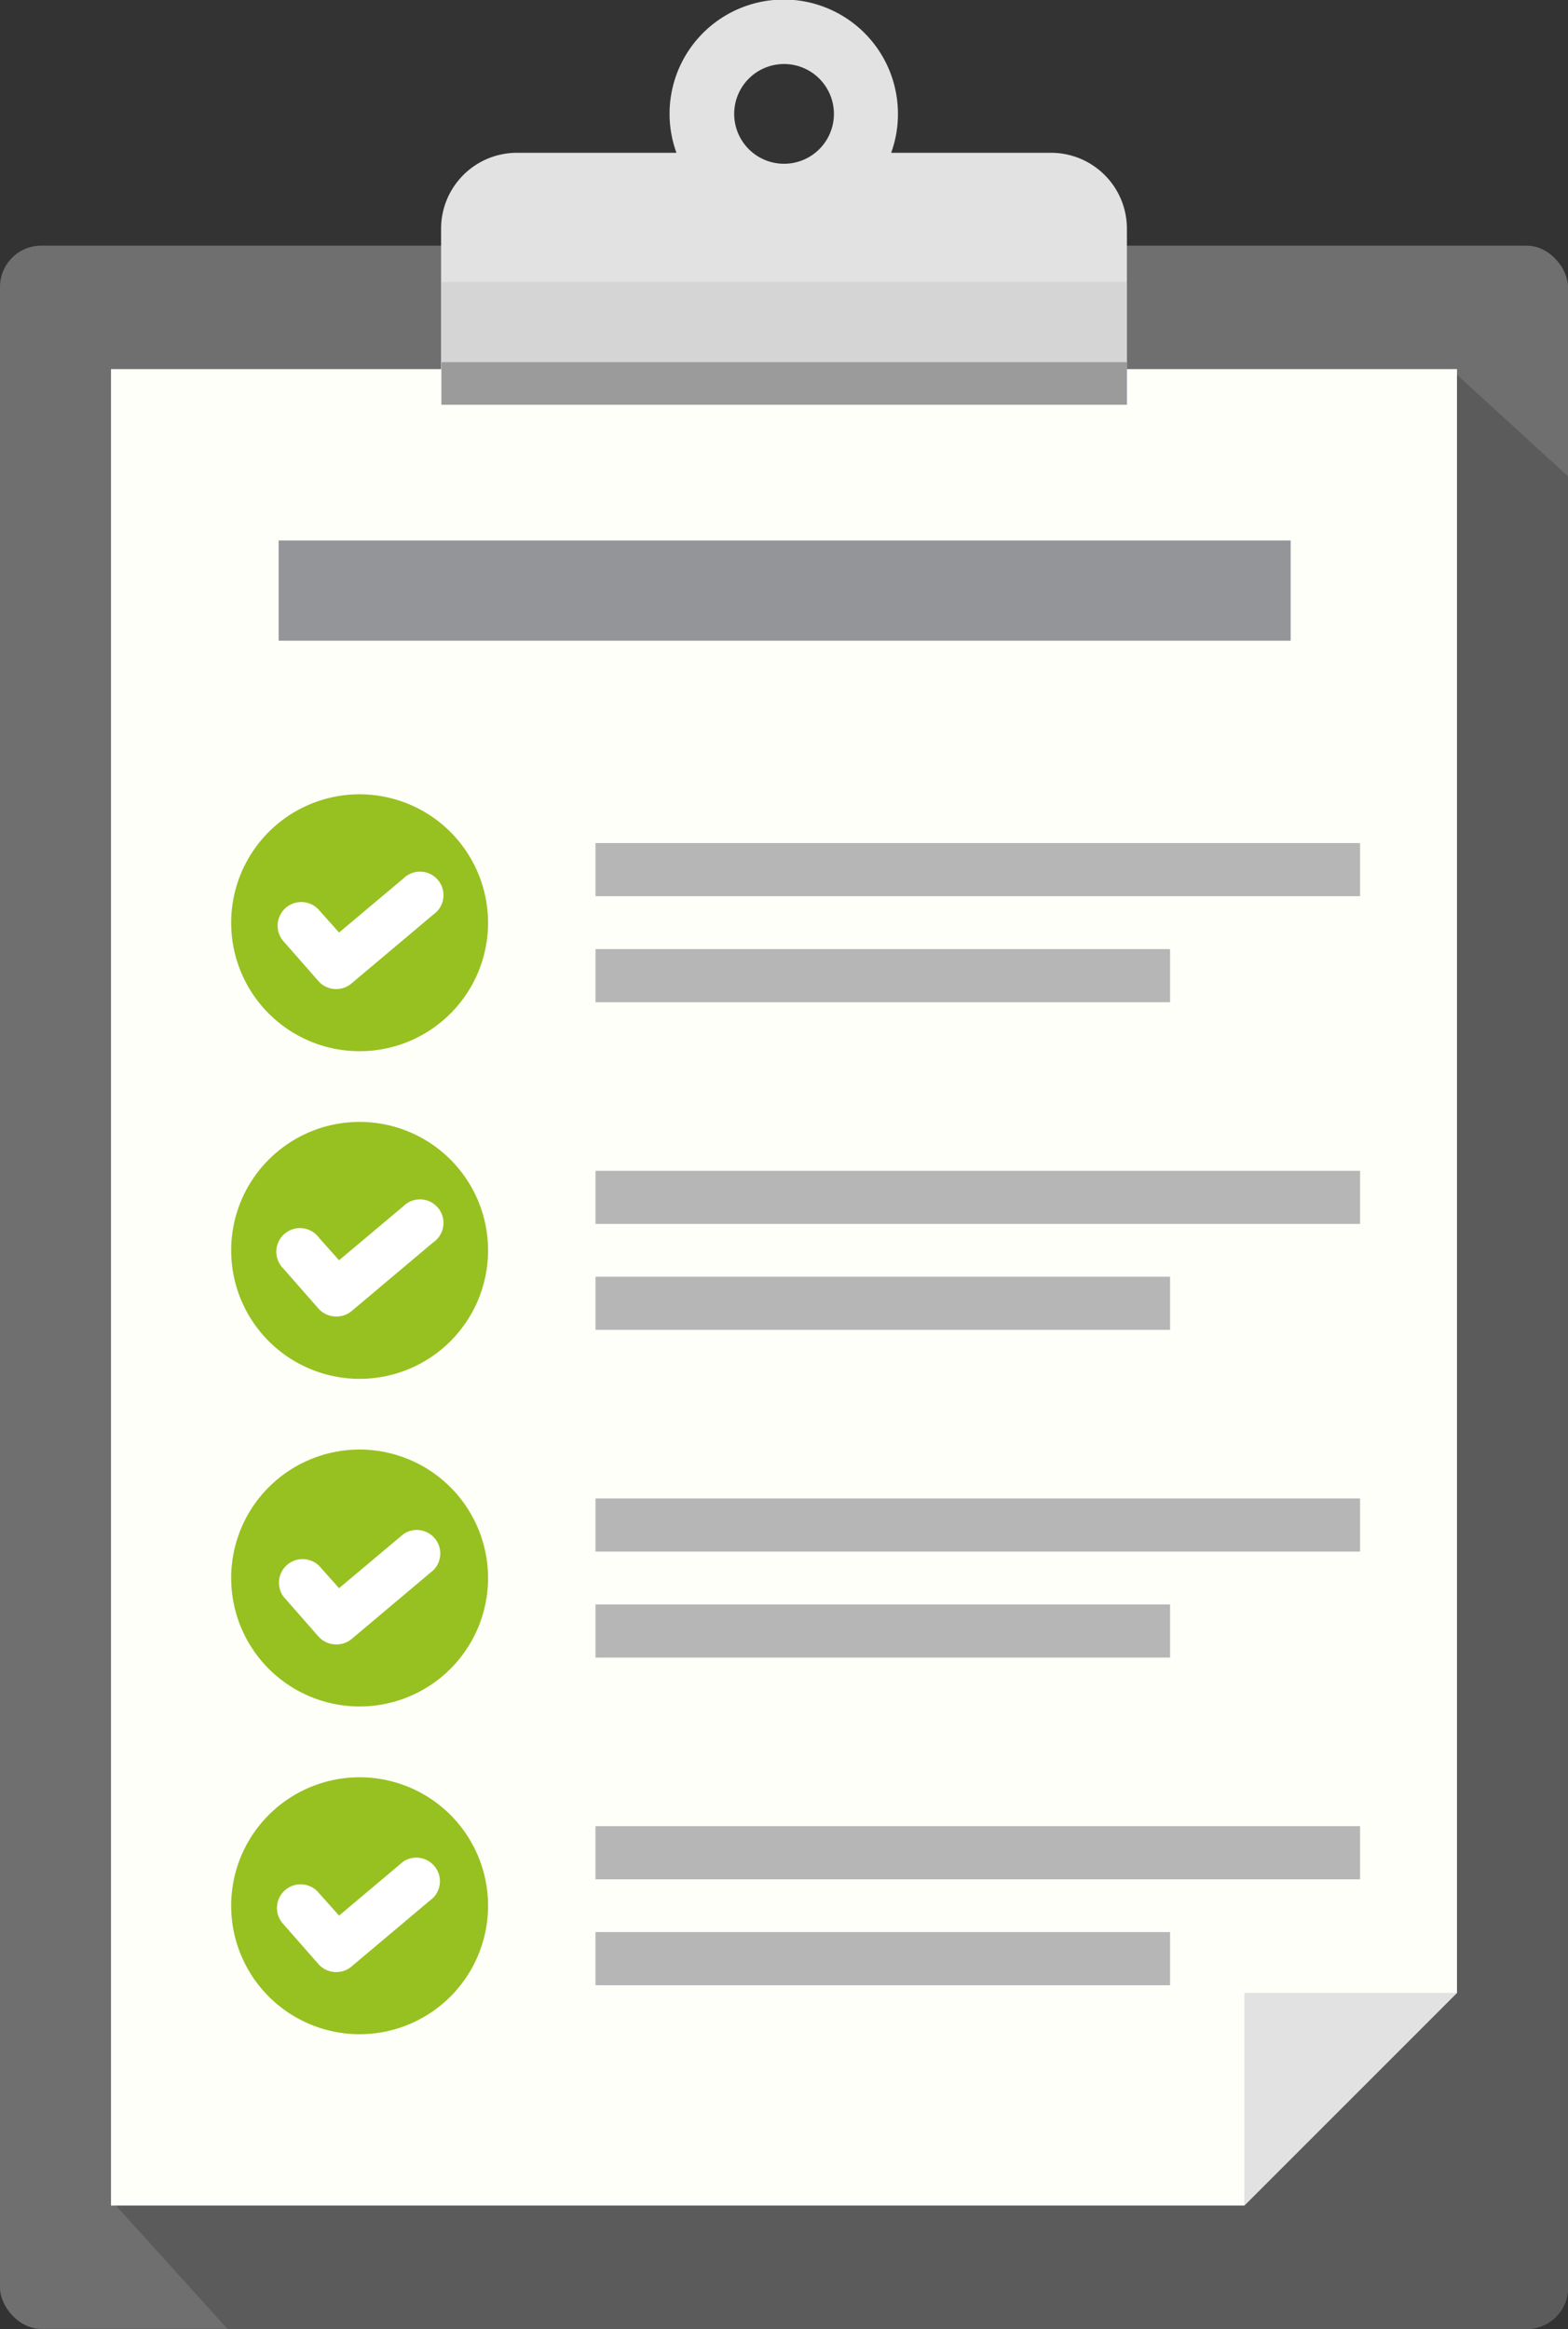
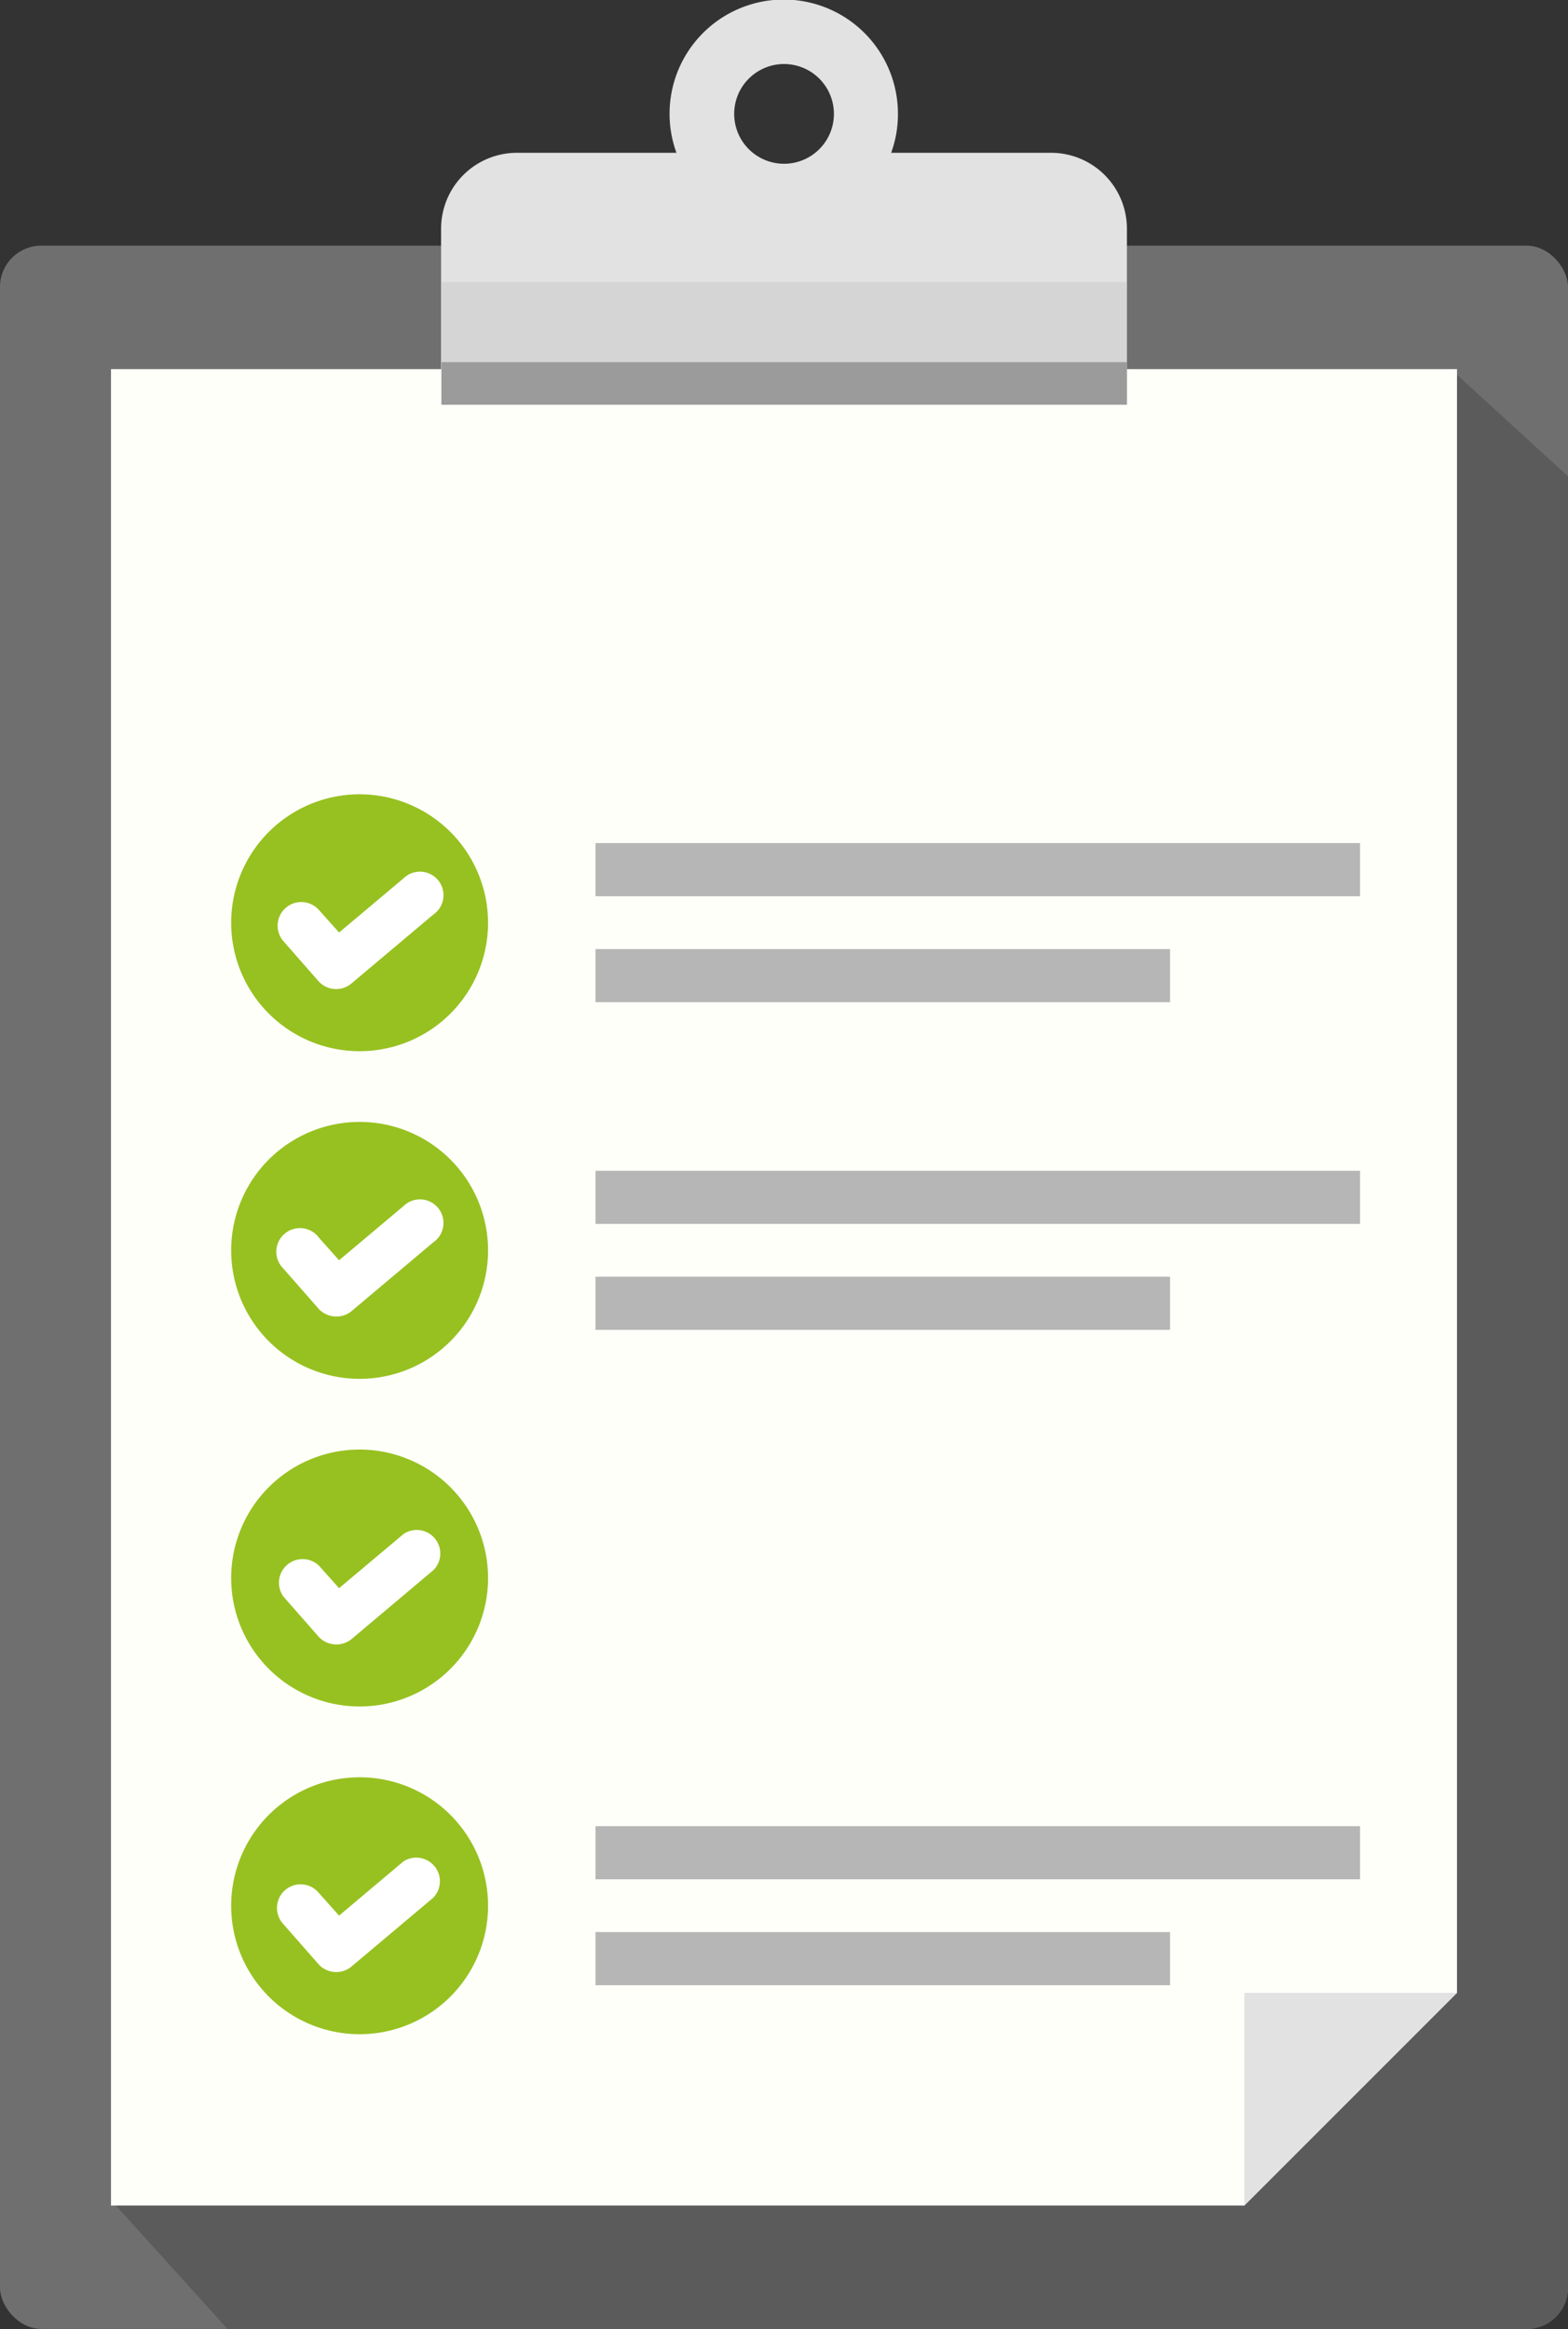
<svg xmlns="http://www.w3.org/2000/svg" viewBox="0 0 157.23 233.52">
  <rect x="0" y="0" width="157.23" height="233.52" fill="#333333" stroke="none" />
  <defs>
    <style>
      .cls-4{fill:#e2e2e2}.cls-9{fill:#b7b6b6}.cls-7{fill:#97c120}.cls-8{fill:#fff}
    </style>
  </defs>
  <g id="Layer_1" data-name="Layer 1">
    <rect width="157.23" height="208.88" y="24.63" fill="#706f6f" rx="4.14" />
    <path fill="#5b5b5b" d="M11.62 221.14l11.2 12.38h130.27a4.14 4.14 0 0 0 4.14-4.15V47.76l-11.61-10.62" />
    <path fill="#fffffa" d="M146.1 37.01H11.13v184.13h113.64l21.33-21.33V37.01z" />
    <path d="M124.77 221.14l21.33-21.33h-21.33v21.33zM105.36 15.32h-16a11.29 11.29 0 0 0 .68-3.87 11.45 11.45 0 1 0-22.21 3.87h-16a7.61 7.61 0 0 0-7.6 7.6v17.66H113V22.92a7.61 7.61 0 0 0-7.64-7.6zm-26.74 1.1a5 5 0 1 1 5-5 5 5 0 0 1-5 5z" class="cls-4" />
    <path fill="#b7b6b6" d="M44.27 28.28v12.3H113v-12.3z" opacity=".3" />
    <path fill="#9b9b9b" d="M44.27 36.31v4.27H113v-4.27z" />
    <path d="M48.94 92.5a12.88 12.88 0 1 1-12.89-12.86A12.89 12.89 0 0 1 48.94 92.5z" class="cls-7" />
    <path d="M33.71 99.17a2.37 2.37 0 0 1-1.78-.8l-3.51-4A2.37 2.37 0 0 1 32 91.26l2 2.24 6.45-5.42a2.36 2.36 0 1 1 3 3.62l-8.21 6.91a2.36 2.36 0 0 1-1.53.56z" class="cls-8" />
    <path d="M59.71 84.53h76.67v5.33H59.71zM59.71 95.16h57.62v5.33H59.71z" class="cls-9" />
    <path d="M48.94 125.36a12.88 12.88 0 1 1-12.89-12.87 12.88 12.88 0 0 1 12.89 12.87z" class="cls-7" />
    <path d="M33.71 132a2.37 2.37 0 0 1-1.78-.8l-3.51-4a2.37 2.37 0 1 1 3.58-3.08l2 2.24 6.45-5.42a2.36 2.36 0 1 1 3 3.62l-8.21 6.91a2.35 2.35 0 0 1-1.53.53z" class="cls-8" />
    <path d="M59.71 117.39h76.67v5.33H59.71zM59.71 128.01h57.62v5.33H59.71z" class="cls-9" />
    <path d="M48.94 158.21a12.88 12.88 0 1 1-12.89-12.87 12.89 12.89 0 0 1 12.89 12.87z" class="cls-7" />
    <path d="M33.71 164.88a2.37 2.37 0 0 1-1.78-.8l-3.51-4A2.37 2.37 0 0 1 32 157l2 2.24 6.45-5.42a2.36 2.36 0 0 1 3 3.62l-8.21 6.91a2.36 2.36 0 0 1-1.53.53z" class="cls-8" />
-     <path d="M59.71 150.24h76.67v5.33H59.71zM59.71 160.87h57.62v5.33H59.71z" class="cls-9" />
    <path d="M48.94 191.06a12.88 12.88 0 1 1-12.89-12.86 12.88 12.88 0 0 1 12.89 12.86z" class="cls-7" />
    <path d="M33.71 197.73a2.37 2.37 0 0 1-1.78-.8l-3.51-4a2.37 2.37 0 1 1 3.58-3.1l2 2.24 6.45-5.43a2.37 2.37 0 0 1 3 3.63l-8.21 6.91a2.35 2.35 0 0 1-1.53.55z" class="cls-8" />
    <path d="M59.71 183.1h76.67v5.33H59.71zM59.71 193.72h57.62v5.33H59.71z" class="cls-9" />
-     <path fill="#939598" d="M27.94 54.19h101.48v10.05H27.94z" />
  </g>
</svg>